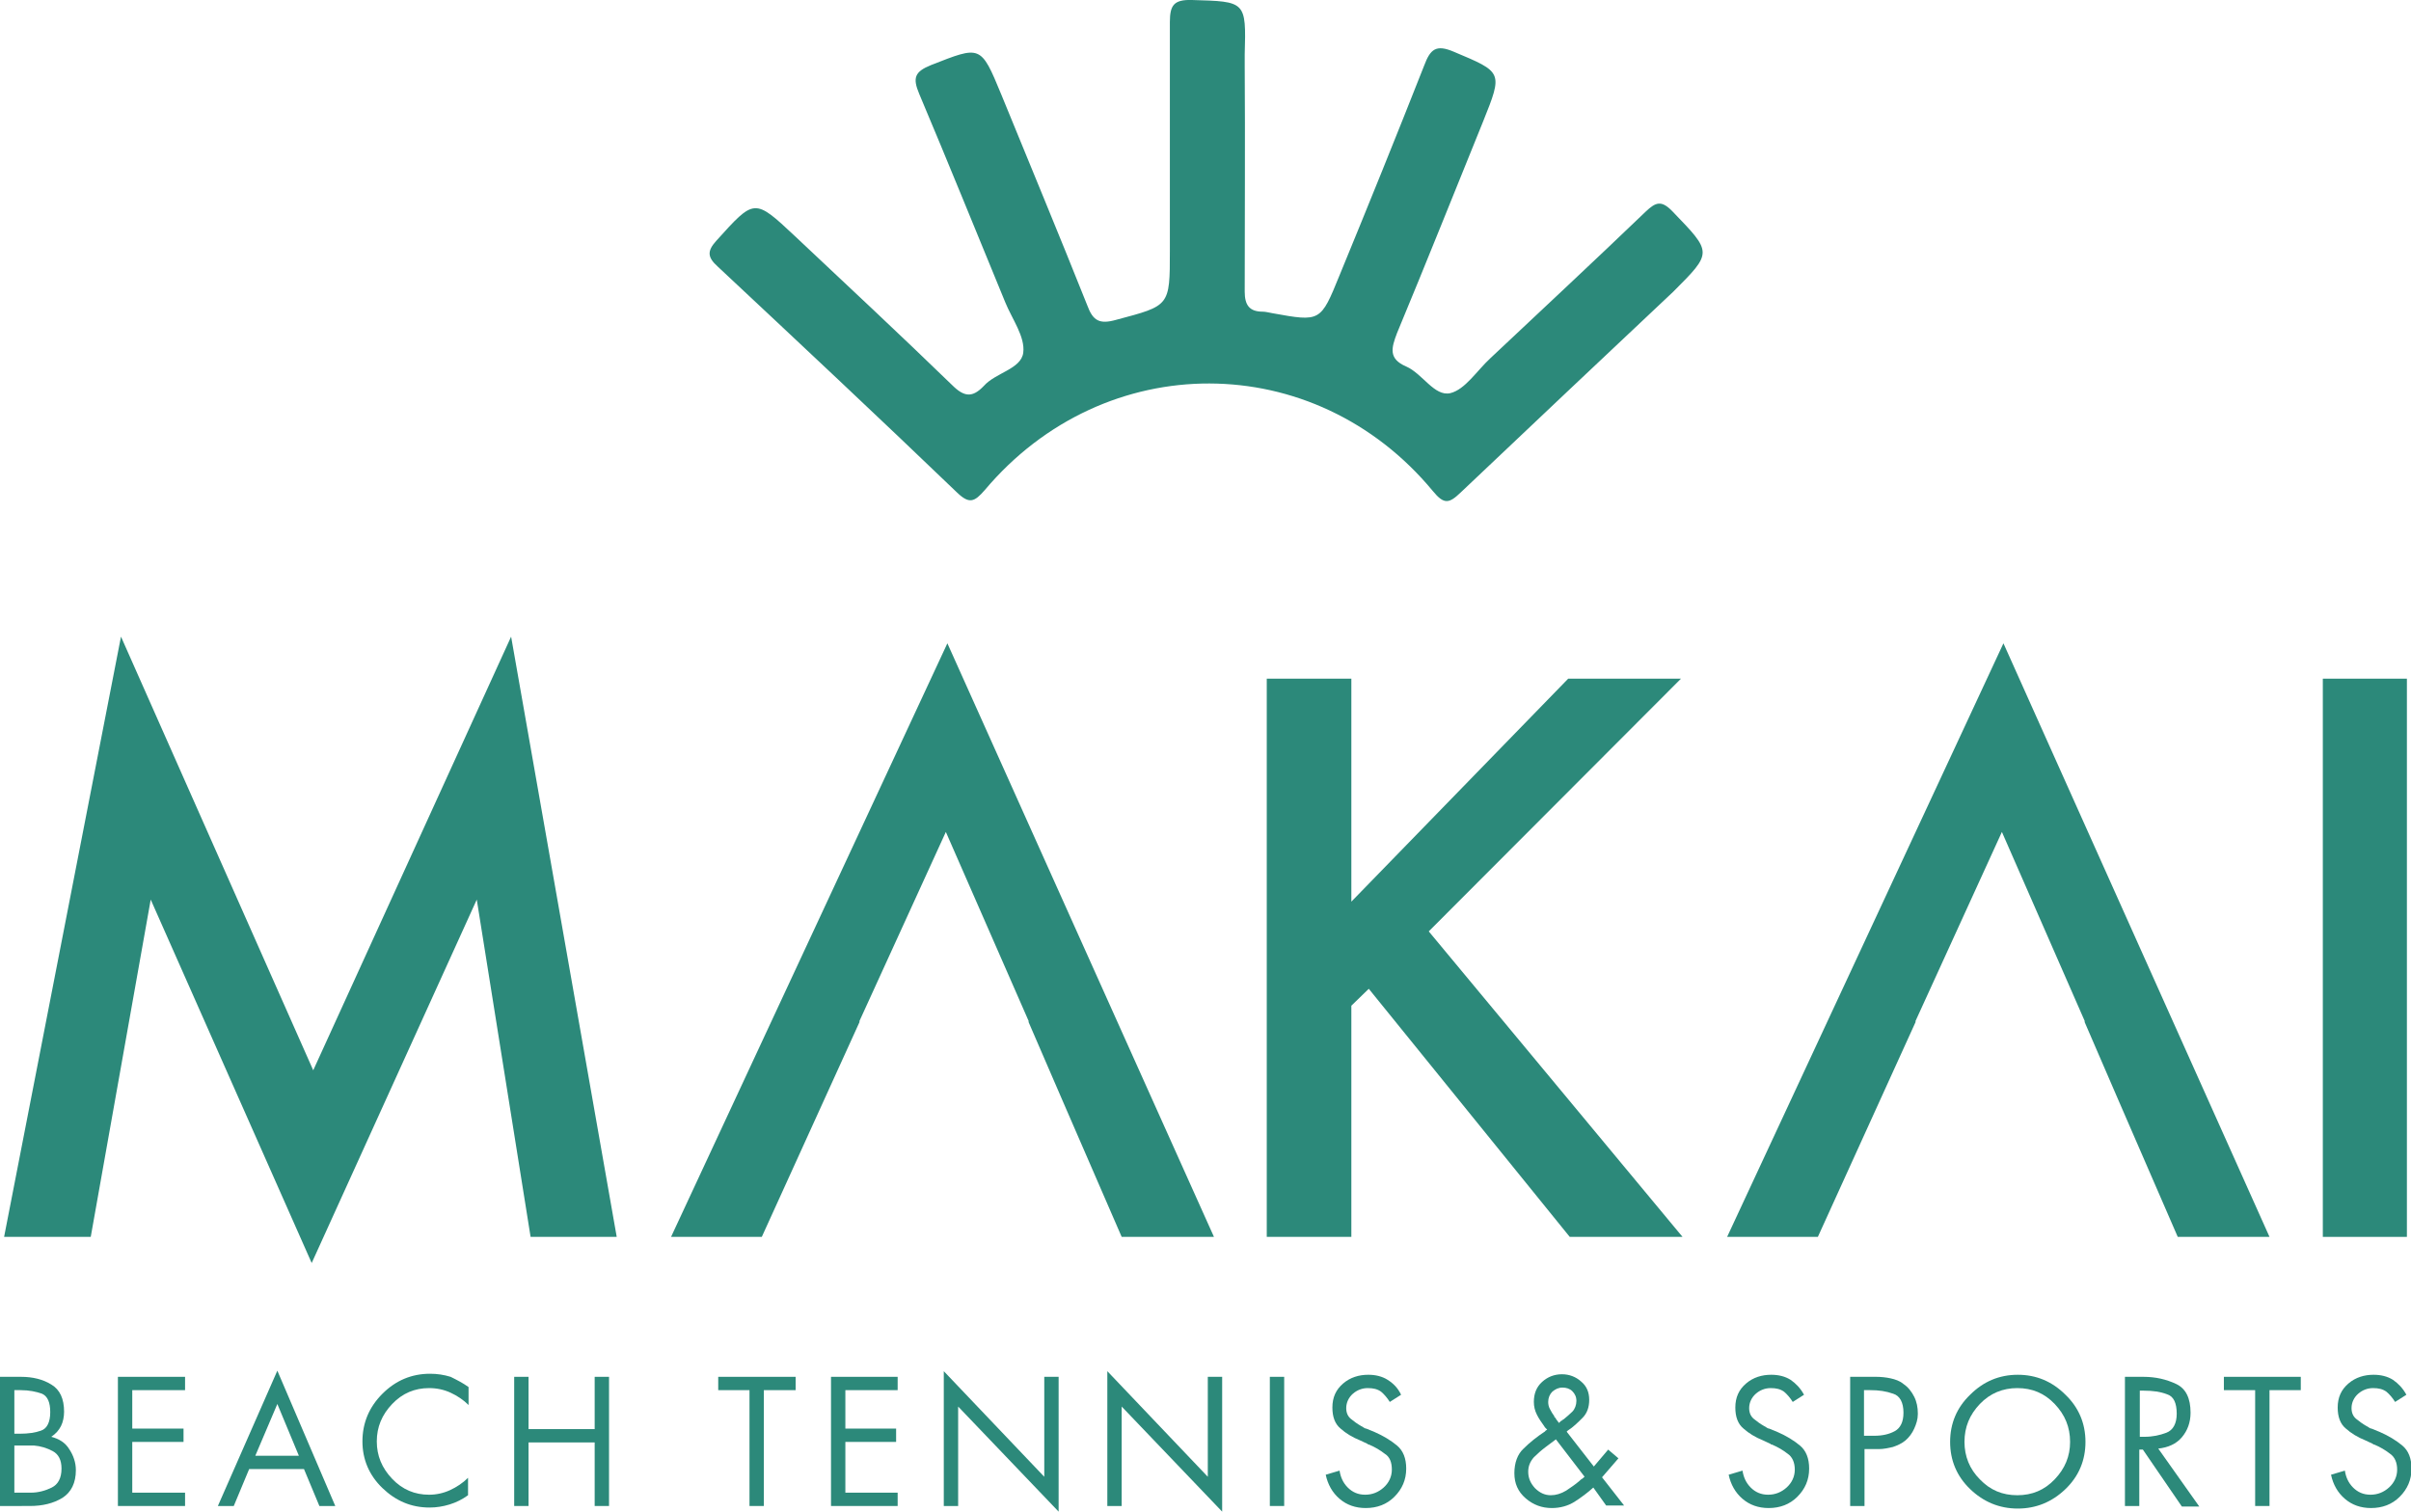
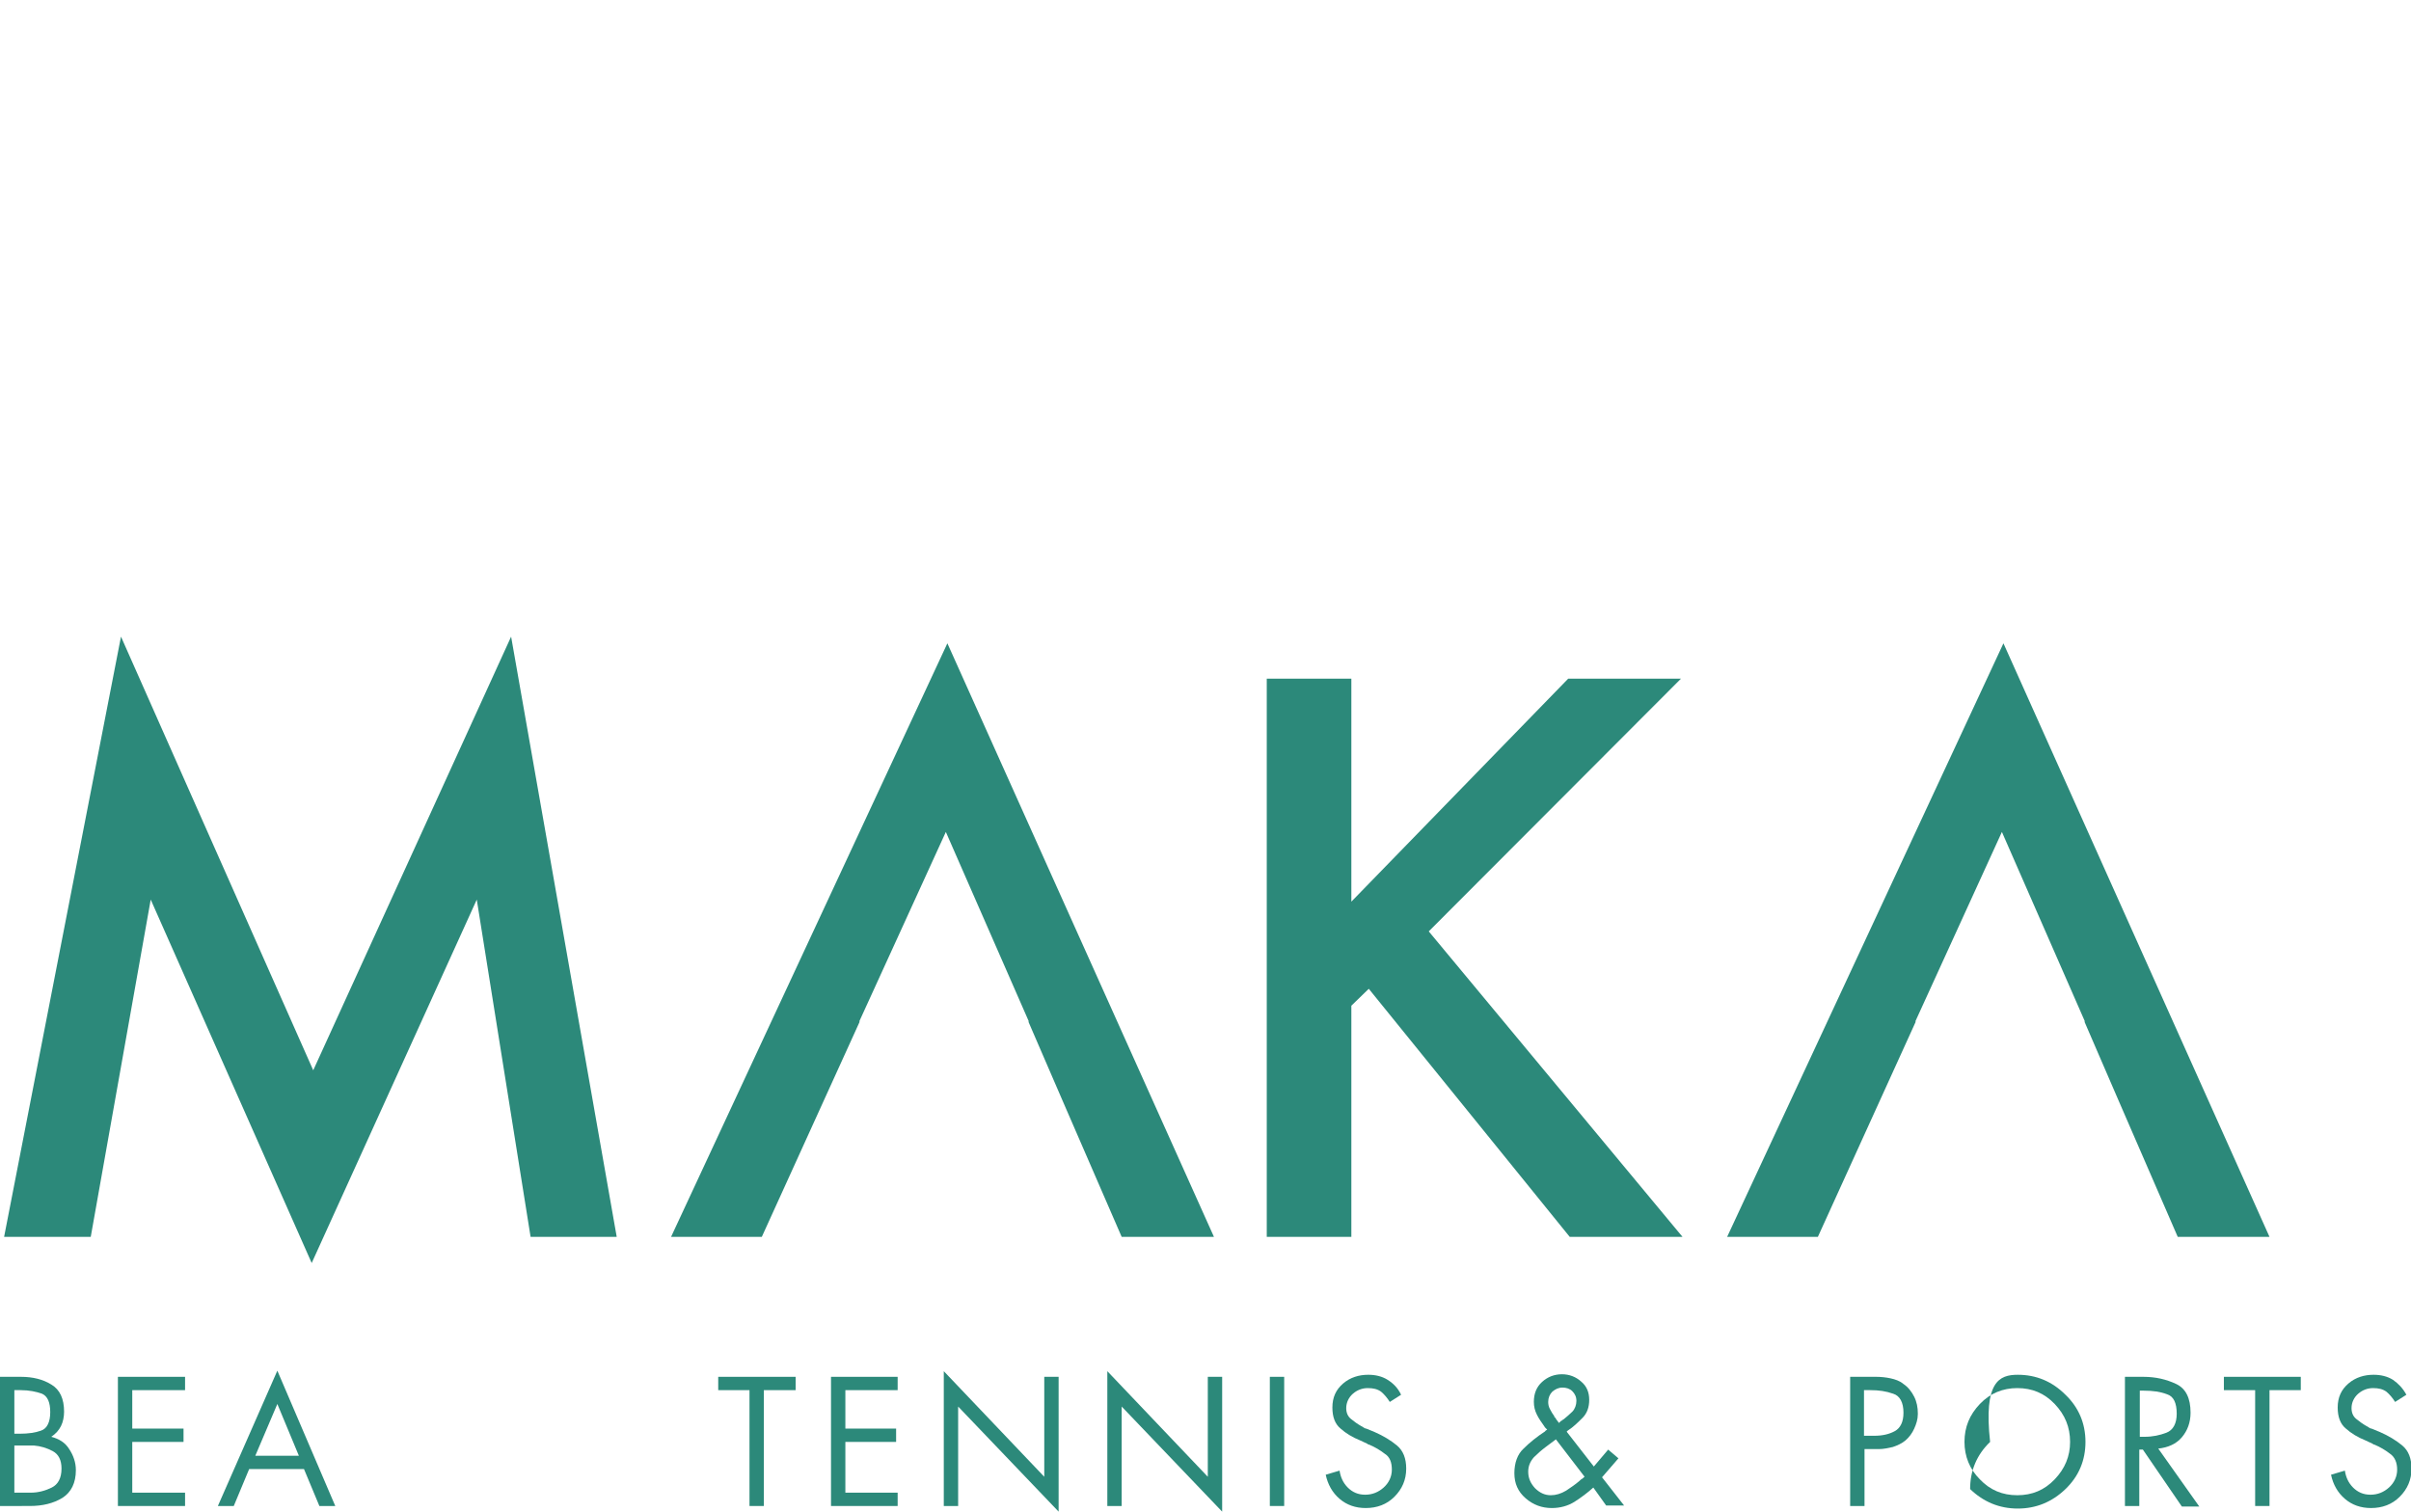
<svg xmlns="http://www.w3.org/2000/svg" version="1.1" id="Layer_1" x="0px" y="0px" viewBox="0 0 470.3 294.9" style="enable-background:new 0 0 470.3 294.9;" xml:space="preserve">
  <style type="text/css">
	.st0{fill:#2C897A;}
</style>
  <g>
-     <path class="st0" d="M326.3,41.3c-2.2-2.3-3.3-1.9-5.3,0c-10,9.6-20.2,19.1-30.3,28.6c-2.6,2.4-4.9,6.1-7.8,6.8   c-3.1,0.7-5.4-3.8-8.6-5.2c-3.5-1.5-2.9-3.6-1.8-6.5c5.7-13.7,11.2-27.5,16.8-41.3c3.9-9.7,3.8-9.6-5.7-13.6   c-3.5-1.5-4.6-0.5-5.8,2.7c-5.4,13.7-10.9,27.3-16.5,40.9c-3.7,9.1-3.7,9.1-13.1,7.4c-0.6-0.1-1.3-0.3-1.9-0.3   c-2.6,0-3.5-1.3-3.5-3.9c0-14.7,0.1-29.3,0-44c0-0.8,0-1.5,0-2.3C243.1,0.2,243,0.3,232.5,0c-3.5-0.1-4.3,1-4.3,4.3   c0,1.8,0,3.5,0,5.3c0,2.7,0,5.3,0,8c0,0.1,0,0.3,0,0.4c0,0,0,0,0,0c0,10.3,0,20.6,0,30.9c0,10.9,0,10.7-10.5,13.5   c-3.2,0.9-4.5,0.2-5.6-2.8c-5.5-13.8-11.2-27.5-16.8-41.2c-4-9.7-4-9.5-13.7-5.7c-3.2,1.3-3.6,2.5-2.3,5.6   c5.7,13.5,11.2,27.1,16.8,40.7c1.3,3.2,3.9,6.7,3.5,9.8c-0.4,3.2-5.4,3.9-7.7,6.5c-2.2,2.3-3.8,2.2-6.2-0.2   c-10.1-9.8-20.4-19.4-30.6-29c-8-7.5-7.9-7.4-15.4,0.9c-1.8,2-1.7,3.2,0.3,5c15.6,14.6,31.3,29.3,46.7,44.1   c2.4,2.3,3.4,1.8,5.4-0.5c23.4-27.8,64.3-27.7,87.4,0.2c2.2,2.7,3.2,2.4,5.4,0.3c13.8-13.1,27.6-26.1,41.5-39.2   C334.1,49.2,334,49.3,326.3,41.3" />
    <path class="st0" d="M0,268.6h4.1c2.3,0,4.3,0.5,5.9,1.5c1.7,1,2.5,2.8,2.5,5.3c0,1-0.2,2-0.6,2.8c-0.4,0.8-1,1.5-1.9,2.1   c1.5,0.4,2.7,1.1,3.5,2.4c0.8,1.2,1.3,2.6,1.3,4.1c0,2.5-0.9,4.3-2.6,5.4c-1.8,1.1-3.9,1.6-6.4,1.6H0V268.6z M2.8,279.7h1.1   c1.6,0,3-0.2,4.1-0.6c1.2-0.4,1.8-1.7,1.8-3.6c0-1.9-0.5-3.1-1.6-3.6c-1.1-0.4-2.5-0.7-4.2-0.7H2.8V279.7z M2.8,291.2h2.8   c0.1,0,0.1,0,0.2,0h0.2c1.5,0,2.9-0.4,4.1-1c1.2-0.6,1.9-1.8,1.9-3.7c0-1.7-0.6-2.8-1.7-3.4c-1.1-0.6-2.4-1-3.7-1.1   c-0.2,0-0.5,0-0.7,0c-0.2,0-0.5,0-0.7,0H2.8V291.2z" />
    <polygon class="st0" points="23,268.6 36.1,268.6 36.1,271.2 25.8,271.2 25.8,278.7 35.8,278.7 35.8,281.3 25.8,281.3 25.8,291.2    36.1,291.2 36.1,293.8 23,293.8  " />
    <path class="st0" d="M48.6,286.6l-3,7.2h-3.1l11.6-26.4l11.3,26.4h-3.1l-3-7.2H48.6z M54.1,273.9L49.8,284h8.5L54.1,273.9z" />
-     <path class="st0" d="M91.4,270.6v3.5c-1-1-2.2-1.8-3.5-2.4c-1.3-0.6-2.7-0.9-4.2-0.9c-2.8,0-5.2,1-7.2,3.1c-2,2.1-3,4.5-3,7.3   c0,2.8,1,5.2,3,7.3s4.4,3.1,7.2,3.1c1.4,0,2.8-0.3,4.1-0.9c1.3-0.6,2.5-1.4,3.5-2.4v3.4c-1.1,0.8-2.3,1.4-3.6,1.8   c-1.3,0.4-2.6,0.6-3.9,0.6c-3.6,0-6.6-1.3-9.2-3.8c-2.6-2.5-3.9-5.6-3.9-9.1c0-3.6,1.3-6.7,3.9-9.3c2.6-2.6,5.7-3.9,9.3-3.9   c1.4,0,2.7,0.2,4,0.6C89.1,269.2,90.3,269.8,91.4,270.6L91.4,270.6z" />
-     <polygon class="st0" points="116,278.8 116,268.6 118.8,268.6 118.8,293.8 116,293.8 116,281.4 103.1,281.4 103.1,293.8    100.3,293.8 100.3,268.6 103.1,268.6 103.1,278.8  " />
    <polygon class="st0" points="149,293.8 146.2,293.8 146.2,271.2 140.1,271.2 140.1,268.6 155.2,268.6 155.2,271.2 149,271.2  " />
    <polygon class="st0" points="162.1,268.6 175.1,268.6 175.1,271.2 164.9,271.2 164.9,278.7 174.8,278.7 174.8,281.3 164.9,281.3    164.9,291.2 175.1,291.2 175.1,293.8 162.1,293.8  " />
    <polygon class="st0" points="184.1,267.5 203.7,288.1 203.7,268.6 206.5,268.6 206.5,294.9 186.9,274.4 186.9,293.8 184.1,293.8     " />
    <polygon class="st0" points="216,267.5 235.6,288.1 235.6,268.6 238.4,268.6 238.4,294.9 218.8,274.4 218.8,293.8 216,293.8  " />
    <rect x="247.7" y="268.6" class="st0" width="2.8" height="25.2" />
    <path class="st0" d="M273.3,272.1l-2.2,1.4c-0.5-0.8-1.1-1.5-1.7-2c-0.7-0.5-1.5-0.7-2.6-0.7c-1.1,0-2.1,0.4-2.9,1.1   c-0.8,0.7-1.3,1.7-1.3,2.8c0,0.9,0.3,1.6,0.9,2.1c0.6,0.5,1.3,1,2,1.4c0.2,0.1,0.4,0.2,0.5,0.3c0.2,0.1,0.3,0.2,0.5,0.2l1.7,0.7   c1.6,0.7,3.1,1.6,4.3,2.6c1.2,1,1.8,2.5,1.8,4.5c0,2.2-0.8,4-2.3,5.5c-1.5,1.5-3.4,2.2-5.6,2.2c-2,0-3.7-0.6-5.1-1.8   c-1.4-1.2-2.3-2.8-2.7-4.7l2.7-0.8c0.2,1.3,0.7,2.4,1.6,3.3c0.9,0.9,2,1.4,3.4,1.4s2.6-0.5,3.6-1.4c1-0.9,1.6-2.1,1.6-3.5   c0-1.4-0.4-2.5-1.4-3.1c-0.9-0.7-1.9-1.3-3.1-1.8c0,0-0.1,0-0.1,0c0,0-0.1,0-0.1-0.1l-1.5-0.7c-1.5-0.6-2.8-1.4-3.8-2.3   c-1.1-0.9-1.6-2.3-1.6-4.1c0-2,0.7-3.5,2.1-4.7c1.4-1.2,3.1-1.7,4.9-1.7c1.4,0,2.7,0.3,3.8,1C271.8,269.9,272.7,270.8,273.3,272.1   L273.3,272.1z" />
    <path class="st0" d="M310.8,290.2c-1.1,1-2.3,1.9-3.7,2.8c-1.3,0.8-2.8,1.2-4.4,1.2c-1.9,0-3.6-0.6-5.1-1.9   c-1.5-1.3-2.2-2.9-2.2-4.9c0-2,0.6-3.7,1.8-4.8c1.2-1.2,2.6-2.3,4.1-3.3c0,0,0.1,0,0.1-0.1c0,0,0.1-0.1,0.1-0.1l0.3-0.2   c-0.1-0.1-0.2-0.2-0.3-0.3c-0.1-0.1-0.2-0.2-0.3-0.4c-0.5-0.7-1-1.4-1.4-2.2c-0.4-0.8-0.6-1.6-0.6-2.5c0-1.6,0.5-2.9,1.6-3.9   c1.1-1,2.4-1.5,3.9-1.5c1.4,0,2.7,0.5,3.7,1.4c1.1,0.9,1.6,2.1,1.6,3.6c0,1.4-0.4,2.6-1.3,3.5s-1.8,1.8-2.9,2.5   c0,0-0.1,0.1-0.1,0.1c0,0-0.1,0.1-0.1,0.1l5.3,6.8l2.8-3.3l2,1.7l-3.2,3.7l4.3,5.5h-3.5L310.8,290.2z M302.3,281.7   c-0.1,0.1-0.3,0.2-0.4,0.3c-0.1,0.1-0.3,0.2-0.4,0.3c-0.8,0.6-1.6,1.3-2.3,2c-0.7,0.8-1.1,1.7-1.1,2.8c0,1.2,0.4,2.2,1.3,3.2   c0.9,0.9,1.9,1.4,3.1,1.4c1,0,2-0.3,3-0.9c0.9-0.6,1.8-1.2,2.6-1.9c0.2-0.2,0.3-0.3,0.5-0.4c0.2-0.1,0.3-0.3,0.5-0.4l-5.6-7.3   L302.3,281.7z M304.5,277.2c0.1,0,0.2-0.1,0.2-0.1c0.1-0.1,0.2-0.1,0.2-0.2c0,0,0,0,0.1,0c0,0,0,0,0,0c0.6-0.5,1.2-1,1.7-1.5   c0.5-0.5,0.8-1.3,0.8-2.1c0-0.8-0.3-1.4-0.8-1.9c-0.5-0.5-1.2-0.7-1.9-0.7c-0.8,0-1.4,0.3-2,0.8c-0.5,0.5-0.8,1.2-0.8,2   c0,0.5,0.1,1,0.4,1.5c0.2,0.4,0.5,0.9,0.8,1.3c0,0,0,0,0,0c0,0,0,0,0,0.1c0,0.1,0.1,0.1,0.2,0.2c0.1,0.1,0.1,0.1,0.1,0.2l0.6,0.8   L304.5,277.2z" />
-     <path class="st0" d="M351.9,272.1l-2.2,1.4c-0.5-0.8-1.1-1.5-1.7-2c-0.7-0.5-1.5-0.7-2.6-0.7c-1.1,0-2.1,0.4-2.9,1.1   c-0.8,0.7-1.3,1.7-1.3,2.8c0,0.9,0.3,1.6,0.9,2.1c0.6,0.5,1.3,1,2,1.4c0.2,0.1,0.4,0.2,0.5,0.3c0.2,0.1,0.3,0.2,0.5,0.2l1.7,0.7   c1.6,0.7,3.1,1.6,4.3,2.6c1.2,1,1.8,2.5,1.8,4.5c0,2.2-0.8,4-2.3,5.5c-1.5,1.5-3.4,2.2-5.6,2.2c-2,0-3.7-0.6-5.1-1.8   c-1.4-1.2-2.3-2.8-2.7-4.7l2.7-0.8c0.2,1.3,0.7,2.4,1.6,3.3c0.9,0.9,2,1.4,3.4,1.4c1.4,0,2.6-0.5,3.6-1.4c1-0.9,1.6-2.1,1.6-3.5   c0-1.4-0.5-2.5-1.4-3.1c-0.9-0.7-1.9-1.3-3.1-1.8c0,0-0.1,0-0.1,0c0,0-0.1,0-0.1-0.1l-1.5-0.7c-1.5-0.6-2.8-1.4-3.8-2.3   c-1.1-0.9-1.6-2.3-1.6-4.1c0-2,0.7-3.5,2.1-4.7c1.4-1.2,3.1-1.7,4.9-1.7c1.4,0,2.7,0.3,3.8,1C350.3,269.9,351.2,270.8,351.9,272.1   L351.9,272.1z" />
    <path class="st0" d="M363.7,293.8h-2.8v-25.2h4.1c0.2,0,0.3,0,0.5,0h0.5c0.9,0,1.9,0.1,2.8,0.3c0.9,0.2,1.8,0.5,2.5,1.1   c0.9,0.6,1.6,1.5,2.1,2.5c0.5,1,0.7,2.1,0.7,3.2v0.1v0.1c0,1-0.3,1.9-0.7,2.8c-0.4,0.9-1,1.7-1.7,2.3c-0.7,0.6-1.6,1-2.5,1.3   c-0.9,0.2-1.8,0.4-2.7,0.4h-0.4h-0.4h-2V293.8z M363.7,280.1h1.9c1.6,0,2.9-0.3,4-0.9c1.1-0.6,1.7-1.8,1.7-3.6c0-2-0.7-3.3-2-3.7   c-1.4-0.5-2.8-0.7-4.5-0.7h-0.1h-0.1h-1V280.1z" />
-     <path class="st0" d="M393.6,268.2c3.6,0,6.7,1.3,9.3,3.9c2.6,2.5,3.9,5.6,3.9,9.2c0,3.6-1.3,6.7-3.9,9.2c-2.6,2.5-5.7,3.8-9.3,3.8   c-3.6,0-6.7-1.3-9.3-3.8c-2.6-2.5-3.9-5.6-3.9-9.2c0-3.6,1.3-6.7,3.9-9.2C386.9,269.5,390,268.2,393.6,268.2L393.6,268.2z    M386.2,273.9c-2,2.1-3,4.5-3,7.4c0,2.8,1,5.3,3,7.3c2,2.1,4.4,3.1,7.3,3.1c2.9,0,5.3-1,7.3-3.1c2-2.1,3-4.5,3-7.3   c0-2.9-1-5.3-3-7.4c-2-2.1-4.4-3.1-7.3-3.1C390.7,270.8,388.2,271.8,386.2,273.9" />
+     <path class="st0" d="M393.6,268.2c3.6,0,6.7,1.3,9.3,3.9c2.6,2.5,3.9,5.6,3.9,9.2c0,3.6-1.3,6.7-3.9,9.2c-2.6,2.5-5.7,3.8-9.3,3.8   c-3.6,0-6.7-1.3-9.3-3.8c0-3.6,1.3-6.7,3.9-9.2C386.9,269.5,390,268.2,393.6,268.2L393.6,268.2z    M386.2,273.9c-2,2.1-3,4.5-3,7.4c0,2.8,1,5.3,3,7.3c2,2.1,4.4,3.1,7.3,3.1c2.9,0,5.3-1,7.3-3.1c2-2.1,3-4.5,3-7.3   c0-2.9-1-5.3-3-7.4c-2-2.1-4.4-3.1-7.3-3.1C390.7,270.8,388.2,271.8,386.2,273.9" />
    <path class="st0" d="M417.3,293.8h-2.8v-25.2h3.6c2.4,0,4.5,0.5,6.4,1.4c1.9,0.9,2.8,2.8,2.8,5.6c0,1.9-0.6,3.5-1.7,4.8   c-1.1,1.3-2.7,2-4.6,2.2l8,11.3h-3.4l-7.6-11.1h-0.7V293.8z M417.3,280.3h0.9c0,0,0,0,0,0h0.1c1.6,0,3-0.3,4.3-0.8   c1.3-0.5,2-1.8,2-3.7c0-2.1-0.6-3.4-1.9-3.8c-1.3-0.5-2.8-0.7-4.5-0.7h-0.8V280.3z" />
    <polygon class="st0" points="442.7,293.8 439.9,293.8 439.9,271.2 433.8,271.2 433.8,268.6 448.8,268.6 448.8,271.2 442.7,271.2     " />
    <path class="st0" d="M469.4,272.1l-2.2,1.4c-0.5-0.8-1.1-1.5-1.7-2c-0.7-0.5-1.5-0.7-2.6-0.7c-1.1,0-2.1,0.4-2.9,1.1   s-1.3,1.7-1.3,2.8c0,0.9,0.3,1.6,0.9,2.1c0.6,0.5,1.3,1,2,1.4c0.2,0.1,0.4,0.2,0.5,0.3c0.2,0.1,0.3,0.2,0.5,0.2l1.7,0.7   c1.6,0.7,3.1,1.6,4.3,2.6c1.2,1,1.8,2.5,1.8,4.5c0,2.2-0.8,4-2.3,5.5c-1.5,1.5-3.4,2.2-5.6,2.2c-2,0-3.7-0.6-5.1-1.8   c-1.4-1.2-2.3-2.8-2.7-4.7l2.7-0.8c0.2,1.3,0.7,2.4,1.6,3.3c0.9,0.9,2,1.4,3.4,1.4c1.4,0,2.6-0.5,3.6-1.4c1-0.9,1.6-2.1,1.6-3.5   c0-1.4-0.5-2.5-1.4-3.1c-0.9-0.7-1.9-1.3-3.1-1.8c0,0-0.1,0-0.1,0c0,0-0.1,0-0.1-0.1l-1.5-0.7c-1.5-0.6-2.8-1.4-3.8-2.3   c-1.1-0.9-1.6-2.3-1.6-4.1c0-2,0.7-3.5,2.1-4.7c1.4-1.2,3.1-1.7,4.9-1.7c1.4,0,2.7,0.3,3.8,1C467.8,269.9,468.7,270.8,469.4,272.1   L469.4,272.1z" />
    <polygon class="st0" points="0.8,241.3 23.6,124.2 61.1,208.8 99.7,124.2 120.3,241.3 103.5,241.3 93,175.5 60.8,246.4 29.4,175.5    17.7,241.3  " />
    <polygon class="st0" points="263.6,175.9 305.9,132.4 327.9,132.4 278.7,181.7 328.2,241.3 306.2,241.3 267,192.9 263.6,196.2    263.6,241.3 247.1,241.3 247.1,132.4 263.6,132.4  " />
-     <rect x="453.1" y="132.4" class="st0" width="16.4" height="108.9" />
    <polygon class="st0" points="184.8,125.5 130.9,241.3 148.6,241.3 167.7,199.3 167.6,199.3 184.5,162.3 200.7,199.3 200.6,199.3    207.3,214.8 207.3,214.8 218.8,241.3 236.8,241.3  " />
    <polygon class="st0" points="390.8,125.5 336.9,241.3 354.6,241.3 373.7,199.3 373.6,199.3 390.5,162.3 406.7,199.3 406.6,199.3    413.3,214.8 413.3,214.8 424.8,241.3 442.7,241.3  " />
  </g>
</svg>